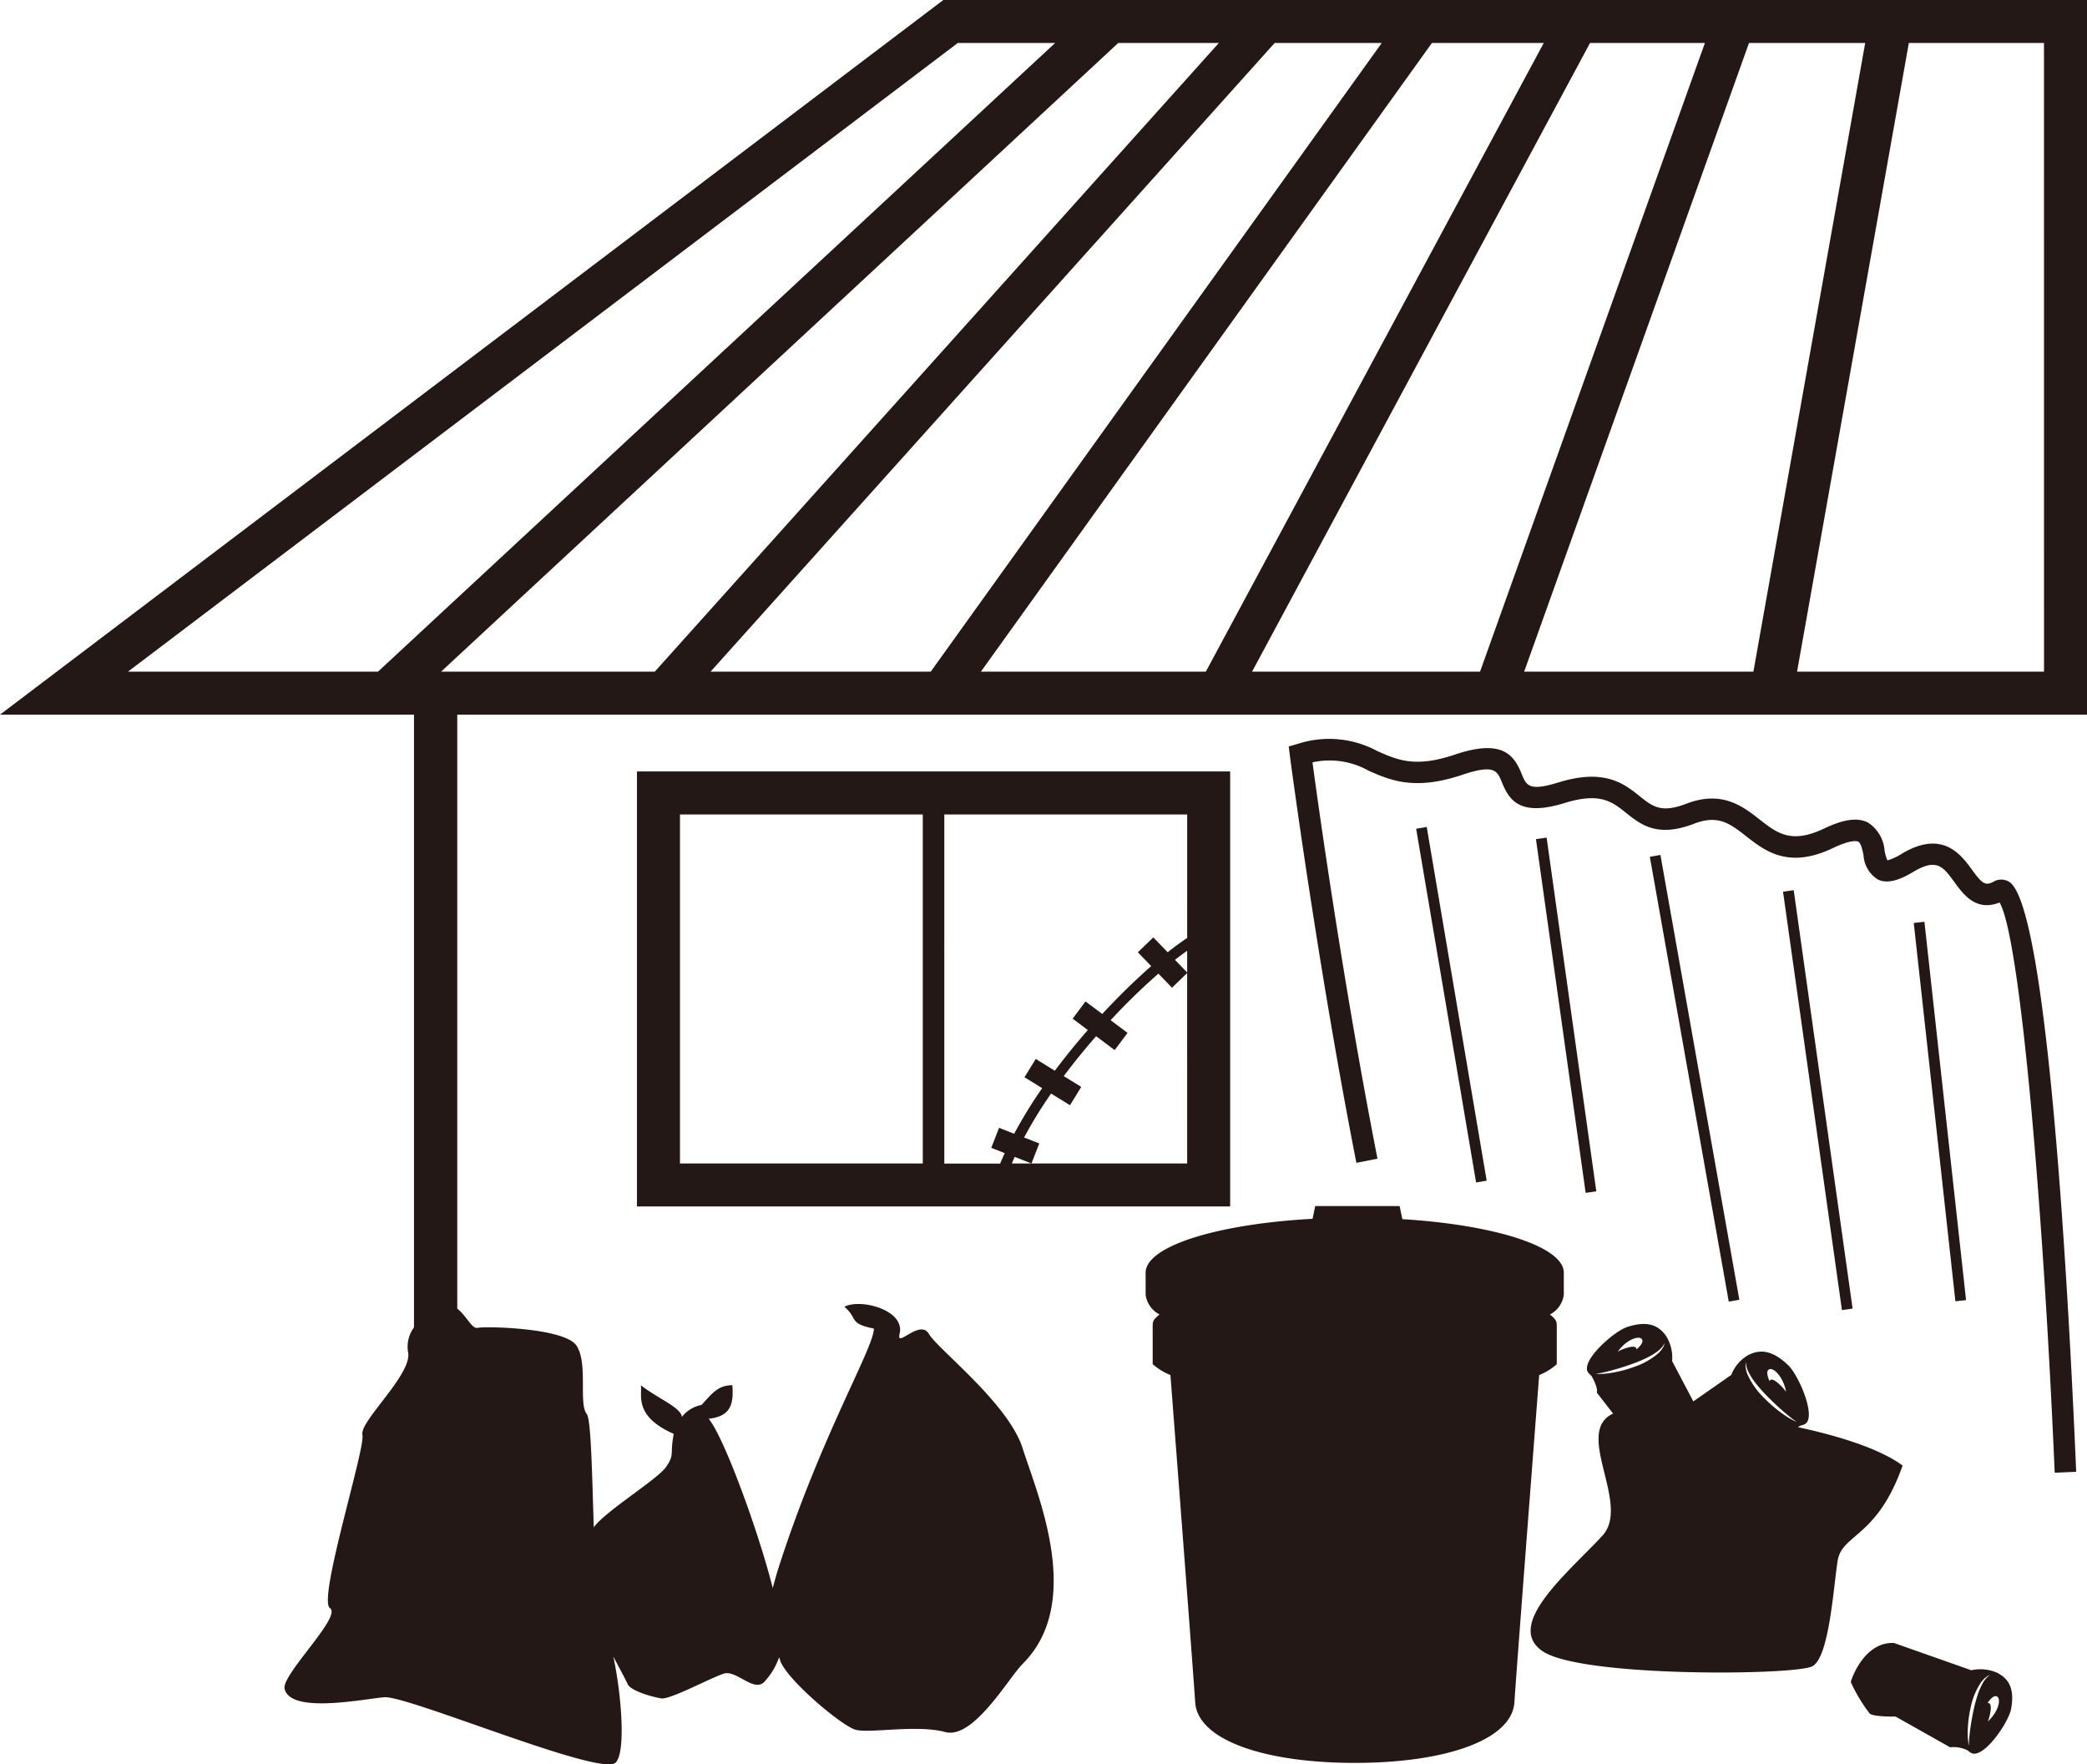
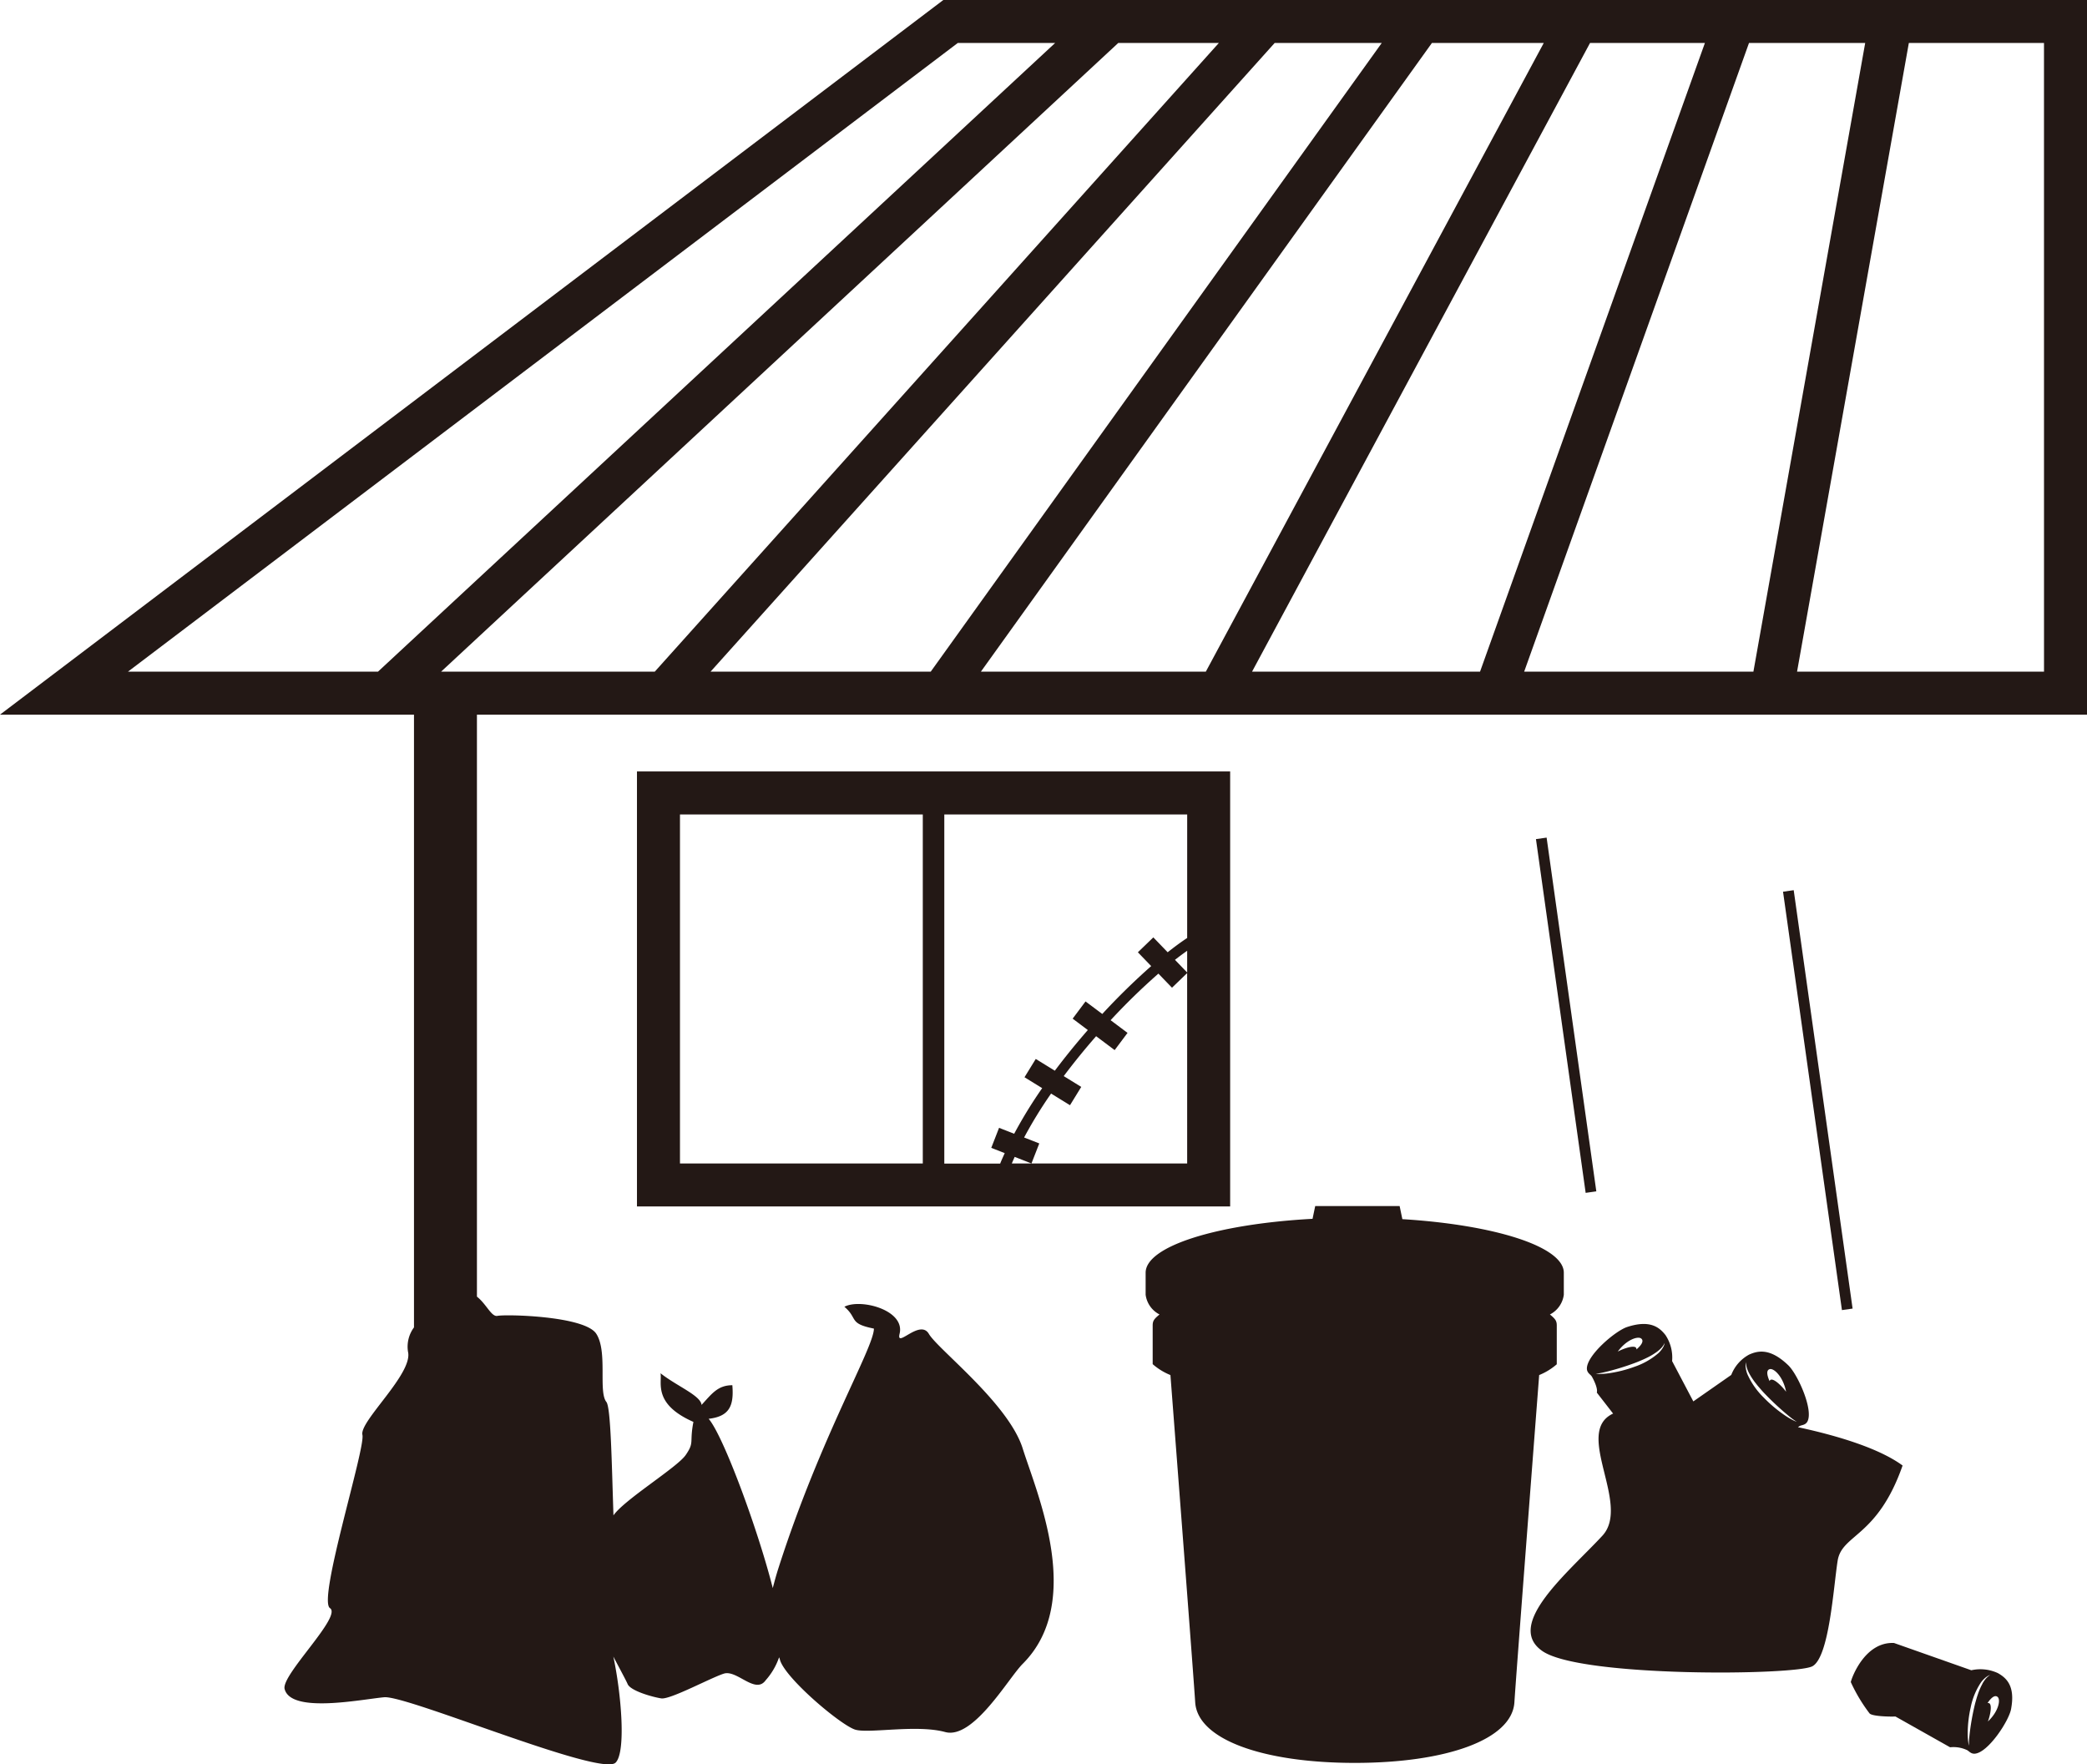
<svg xmlns="http://www.w3.org/2000/svg" id="グループ_86" data-name="グループ 86" width="183.073" height="154.769" viewBox="0 0 183.073 154.769">
  <defs>
    <clipPath id="clip-path">
      <rect id="長方形_57" data-name="長方形 57" width="183.073" height="154.768" fill="none" />
    </clipPath>
  </defs>
  <g id="グループ_85" data-name="グループ 85" clip-path="url(#clip-path)">
    <path id="パス_61" data-name="パス 61" d="M302.581,294.436v-3.388c0-.407-.119-.572-.6-.97a2.275,2.275,0,0,0,1.218-1.73v-1.931c0-2.287-6.047-4.2-14.163-4.7l-.239-1.149h-7.406l-.233,1.12c-8.356.451-14.642,2.4-14.642,4.728v1.931a2.276,2.276,0,0,0,1.218,1.73c-.485.4-.6.563-.6.97v3.388a5.469,5.469,0,0,0,1.557.958c.673,8.761,2.017,26.278,2.173,28.71.209,3.263,5.961,5.309,14,5.309s13.787-2.046,14-5.309c.156-2.432,1.5-19.949,2.173-28.71a5.475,5.475,0,0,0,1.557-.958" transform="translate(-166.02 -174.776)" fill="#231815" />
    <path id="パス_62" data-name="パス 62" d="M388.715,320.409c-1.913-1.408-5.325-2.533-9.18-3.363.06-.041.127-.087.154-.1.158-.089.5-.074.672-.382.569-1.02-.846-4.15-1.669-4.943-1.615-1.557-2.69-1.274-3.445-.937a3.432,3.432,0,0,0-1.559,1.779l-3.328,2.323-1.862-3.538a3.558,3.558,0,0,0-.586-2.288c-.506-.637-1.31-1.37-3.358-.7-1.043.343-3.587,2.512-3.53,3.679.017.352.318.492.416.641s.57,1.031.454,1.434l1.428,1.84c-3.509,1.627,1.605,7.96-.938,10.712-2.948,3.191-8.647,7.819-5.245,10.133s22.194,2.124,23.668,1.319,1.842-6.891,2.211-9.248,3.485-2.034,5.7-8.363M365.8,309.281c.284.251-.125.69-.429.947.043-.51-1.157-.077-1.641.19.763-1.052,1.787-1.388,2.07-1.137m2.032.446a.847.847,0,0,1-.071.206,1.65,1.65,0,0,1-.176.295,2.138,2.138,0,0,1-.3.336,6.28,6.28,0,0,1-2.078,1.181,11.041,11.041,0,0,1-2.318.58,5.774,5.774,0,0,1-.788.053,1.4,1.4,0,0,1-.3-.027,2.079,2.079,0,0,0,.294-.032c.186-.026.447-.087.759-.164a22.03,22.03,0,0,0,2.242-.692c.2-.072.4-.149.59-.231s.381-.162.557-.252a5.717,5.717,0,0,0,.925-.546,3.009,3.009,0,0,0,.324-.276,1.566,1.566,0,0,0,.211-.251,1.171,1.171,0,0,0,.109-.184l.034-.068-.019.074m9.24,2.226c.376-.093,1.183.685,1.43,1.984-.335-.464-1.264-1.411-1.449-.934-.17-.372-.357-.956.019-1.049m2.081,4.5a6.286,6.286,0,0,1-.713-.414,12.007,12.007,0,0,1-1.908-1.6,6.665,6.665,0,0,1-1.417-2.027,2.159,2.159,0,0,1-.129-.439,1.608,1.608,0,0,1-.034-.347.807.807,0,0,1,.025-.218l.015-.075s0,.027,0,.078a1.125,1.125,0,0,0,.02.215,1.6,1.6,0,0,0,.086.324,3.146,3.146,0,0,0,.181.4,6.086,6.086,0,0,0,.622.92c.124.163.268.321.408.485s.293.324.448.482a23.893,23.893,0,0,0,1.788,1.664c.257.214.474.391.636.5a2.254,2.254,0,0,0,.261.165,1.521,1.521,0,0,1-.291-.115" transform="translate(-221.82 -191.859)" fill="#231815" />
    <path id="パス_63" data-name="パス 63" d="M443.483,384.852a3.631,3.631,0,0,0-2.345-.258l-6.78-2.391c-2.577-.127-3.731,3.093-3.791,3.43a14.271,14.271,0,0,0,1.634,2.732c.179.272,1.753.31,2.282.286l4.794,2.7a2.777,2.777,0,0,1,1.482.246c.162.074.34.346.692.315,1.164-.1,2.973-2.852,3.173-3.907.393-2.07-.44-2.748-1.139-3.152m-1.363.911a5.58,5.58,0,0,0-.418.968c-.066.182-.118.376-.175.572s-.106.4-.15.6a21.14,21.14,0,0,0-.386,2.26c-.034.312-.06.573-.061.756a2.011,2.011,0,0,0,.008.288,1.351,1.351,0,0,1-.066-.285,5.489,5.489,0,0,1-.053-.769,10.556,10.556,0,0,1,.265-2.318,6.087,6.087,0,0,1,.893-2.167,2.124,2.124,0,0,1,.293-.332,1.607,1.607,0,0,1,.269-.209.855.855,0,0,1,.194-.1L442.8,385l-.063.043a1.165,1.165,0,0,0-.168.13,1.559,1.559,0,0,0-.221.238,2.929,2.929,0,0,0-.231.35m.475,3.326c.2-.5.468-1.722-.031-1.612.214-.328.595-.782.881-.542s.09,1.275-.85,2.154" transform="translate(-268.213 -238.084)" fill="#231815" />
-     <path id="パス_64" data-name="パス 64" d="M361.706,184.4c-.78.4-1.016.273-1.966-1.033s-2.585-3.526-6.135-1.4a4.937,4.937,0,0,1-1.274.591,3.533,3.533,0,0,1-.25-.858,3.212,3.212,0,0,0-1.473-2.471c-.924-.457-2.147-.274-3.855.545-2.869,1.36-4.095.4-5.649-.814-1.465-1.151-3.3-2.576-6.433-1.366-2.191.841-2.942.239-4.073-.667-1.37-1.1-3.089-2.46-7.147-1.2-2.57.794-2.8.252-3.2-.74-.663-1.641-1.664-3.125-5.858-1.711-3.472,1.175-5.026.486-6.816-.311a8.9,8.9,0,0,0-6.985-.624l-.781.223.1.806c.026.179,2.4,18.213,5.836,35.717l1.849-.365c-3-15.307-5.2-31.023-5.7-34.764a6.977,6.977,0,0,1,4.92.731c1.878.83,4.006,1.773,8.182.374,2.868-.965,3.1-.363,3.506.628.641,1.594,1.594,3.047,5.5,1.837,3.119-.965,4.172-.118,5.409.869,1.281,1.021,2.728,2.184,5.929.954,2.143-.83,3.174-.022,4.6,1.09,1.65,1.294,3.719,2.9,7.619,1.031,1.616-.773,2.129-.6,2.213-.554.232.114.357.7.46,1.176a2.674,2.674,0,0,0,1.3,2.165c.961.42,2.132-.138,3.038-.679,2.077-1.248,2.633-.488,3.638.889.766,1.048,1.885,2.616,3.958,1.781,1.834,3.1,3.877,27.446,4.835,50.018l1.885-.081c-.633-14.9-2.478-49.779-5.9-51.762a1.334,1.334,0,0,0-1.293-.033" transform="translate(-186.764 -107.087)" fill="#231815" />
-     <path id="パス_65" data-name="パス 65" d="M330.381,192.373l-.928.158,5.258,31.029.928-.158Z" transform="translate(-205.227 -119.836)" fill="#231815" />
    <path id="パス_66" data-name="パス 66" d="M362.619,225.883l-4.36-31.029-.935.132,4.36,31.029Z" transform="translate(-222.589 -121.381)" fill="#231815" />
-     <rect id="長方形_55" data-name="長方形 55" width="0.943" height="39.625" transform="translate(144.725 75.157) rotate(-10.061)" fill="#231815" />
    <path id="パス_67" data-name="パス 67" d="M420.9,243.779l-5.166-36.7-.936.133,5.167,36.7Z" transform="translate(-258.389 -128.994)" fill="#231815" />
-     <rect id="長方形_56" data-name="長方形 56" width="0.941" height="33.385" transform="translate(167.876 80.96) rotate(-6.282)" fill="#231815" />
    <path id="パス_68" data-name="パス 68" d="M200.219,179.468H148.184v38.156h52.035Zm-26.962,34.385h-21.3V183.239h21.3Zm23.191,0H181.067c.078-.192.165-.385.25-.578l1.473.577.685-1.756-1.33-.521a38.412,38.412,0,0,1,2.366-3.854l1.659,1.022.987-1.606-1.537-.947c.9-1.2,1.859-2.379,2.842-3.5l1.626,1.219,1.13-1.51-1.486-1.113a56.365,56.365,0,0,1,4.193-4.086l1.192,1.237,1.329-1.282Zm0-16.752-1.07-1.11c.373-.293.728-.554,1.07-.795Zm0-3.026q-.8.528-1.71,1.252l-1.258-1.305-1.355,1.307,1.167,1.211a58.677,58.677,0,0,0-4.29,4.2l-1.469-1.1-1.13,1.51,1.331,1c-1,1.144-1.975,2.342-2.894,3.566l-1.674-1.031-.987,1.605,1.551.956a39.474,39.474,0,0,0-2.456,4l-1.326-.519-.685,1.757,1.181.462c-.137.308-.281.618-.4.92h-4.9V183.239h21.306Z" transform="translate(-92.309 -111.797)" fill="#231815" />
-     <path id="パス_69" data-name="パス 69" d="M82.749,0,0,62.687H36.315v53.749a2.838,2.838,0,0,0-.524,2.141c.455,1.911-4.277,6.1-4,7.281s-3.941,14.477-2.848,15.2-4.285,5.862-3.977,7.092c.546,2.184,6.735.91,8.737.728s19.021,7.008,20.3,5.734c.919-.92.506-5.986-.2-9.3.639,1.212,1.165,2.187,1.248,2.4.241.6,2.172,1.146,2.956,1.267s4.344-1.81,5.49-2.172,2.762,1.849,3.667.582a5.9,5.9,0,0,0,1.179-2.015,1.377,1.377,0,0,1,.059.156c.338,1.578,5.411,5.862,6.651,6.2s5.377-.475,7.858.2,5.556-4.741,6.8-5.981c5.44-5.44,1.24-14.949,0-18.894s-7.439-8.694-8.228-10.047-2.9,1.337-2.57-.016c.5-2.083-3.436-3.115-4.843-2.365,1.22,1.032.334,1.463,2.589,1.914,0,1.691-4.67,9.451-8.365,20.984-.218.679-.364,1.232-.507,1.778-1.272-5.037-4.309-13.315-5.624-14.85,1.825-.208,2.228-1.143,2.078-2.944-1.276,0-1.8.75-2.7,1.726a2.917,2.917,0,0,0-1.726,1.05c-.075-.825-2.176-1.651-3.6-2.777.15.826-.675,2.7,2.886,4.268-.362,1.87.111,1.753-.673,2.9-.747,1.092-5.378,3.91-6.341,5.3-.154-4.628-.232-9.463-.62-9.948-.728-.91.132-4.418-.89-5.986s-7.958-1.718-8.666-1.567c-.526.112-.975-1.044-1.8-1.685V62.687H183.073V0Zm42.859,3.771h9.811L105.775,58.917H86.044ZM81.643,58.917H62.33L111.813,3.771h9.394ZM139.478,3.771h10.077L129.83,58.917h-20Zm13.945,0h10.193L153.81,58.917H133.7Zm-69.408,0h8.541l-59.4,55.146H11.224ZM38.692,58.917l59.4-55.146h8.825L57.436,58.917Zm140.611,0H157.639l9.806-55.146H179.3Z" fill="#231815" />
+     <path id="パス_69" data-name="パス 69" d="M82.749,0,0,62.687H36.315v53.749a2.838,2.838,0,0,0-.524,2.141c.455,1.911-4.277,6.1-4,7.281s-3.941,14.477-2.848,15.2-4.285,5.862-3.977,7.092c.546,2.184,6.735.91,8.737.728s19.021,7.008,20.3,5.734c.919-.92.506-5.986-.2-9.3.639,1.212,1.165,2.187,1.248,2.4.241.6,2.172,1.146,2.956,1.267s4.344-1.81,5.49-2.172,2.762,1.849,3.667.582a5.9,5.9,0,0,0,1.179-2.015,1.377,1.377,0,0,1,.059.156c.338,1.578,5.411,5.862,6.651,6.2s5.377-.475,7.858.2,5.556-4.741,6.8-5.981c5.44-5.44,1.24-14.949,0-18.894s-7.439-8.694-8.228-10.047-2.9,1.337-2.57-.016c.5-2.083-3.436-3.115-4.843-2.365,1.22,1.032.334,1.463,2.589,1.914,0,1.691-4.67,9.451-8.365,20.984-.218.679-.364,1.232-.507,1.778-1.272-5.037-4.309-13.315-5.624-14.85,1.825-.208,2.228-1.143,2.078-2.944-1.276,0-1.8.75-2.7,1.726c-.075-.825-2.176-1.651-3.6-2.777.15.826-.675,2.7,2.886,4.268-.362,1.87.111,1.753-.673,2.9-.747,1.092-5.378,3.91-6.341,5.3-.154-4.628-.232-9.463-.62-9.948-.728-.91.132-4.418-.89-5.986s-7.958-1.718-8.666-1.567c-.526.112-.975-1.044-1.8-1.685V62.687H183.073V0Zm42.859,3.771h9.811L105.775,58.917H86.044ZM81.643,58.917H62.33L111.813,3.771h9.394ZM139.478,3.771h10.077L129.83,58.917h-20Zm13.945,0h10.193L153.81,58.917H133.7Zm-69.408,0h8.541l-59.4,55.146H11.224ZM38.692,58.917l59.4-55.146h8.825L57.436,58.917Zm140.611,0H157.639l9.806-55.146H179.3Z" fill="#231815" />
  </g>
</svg>